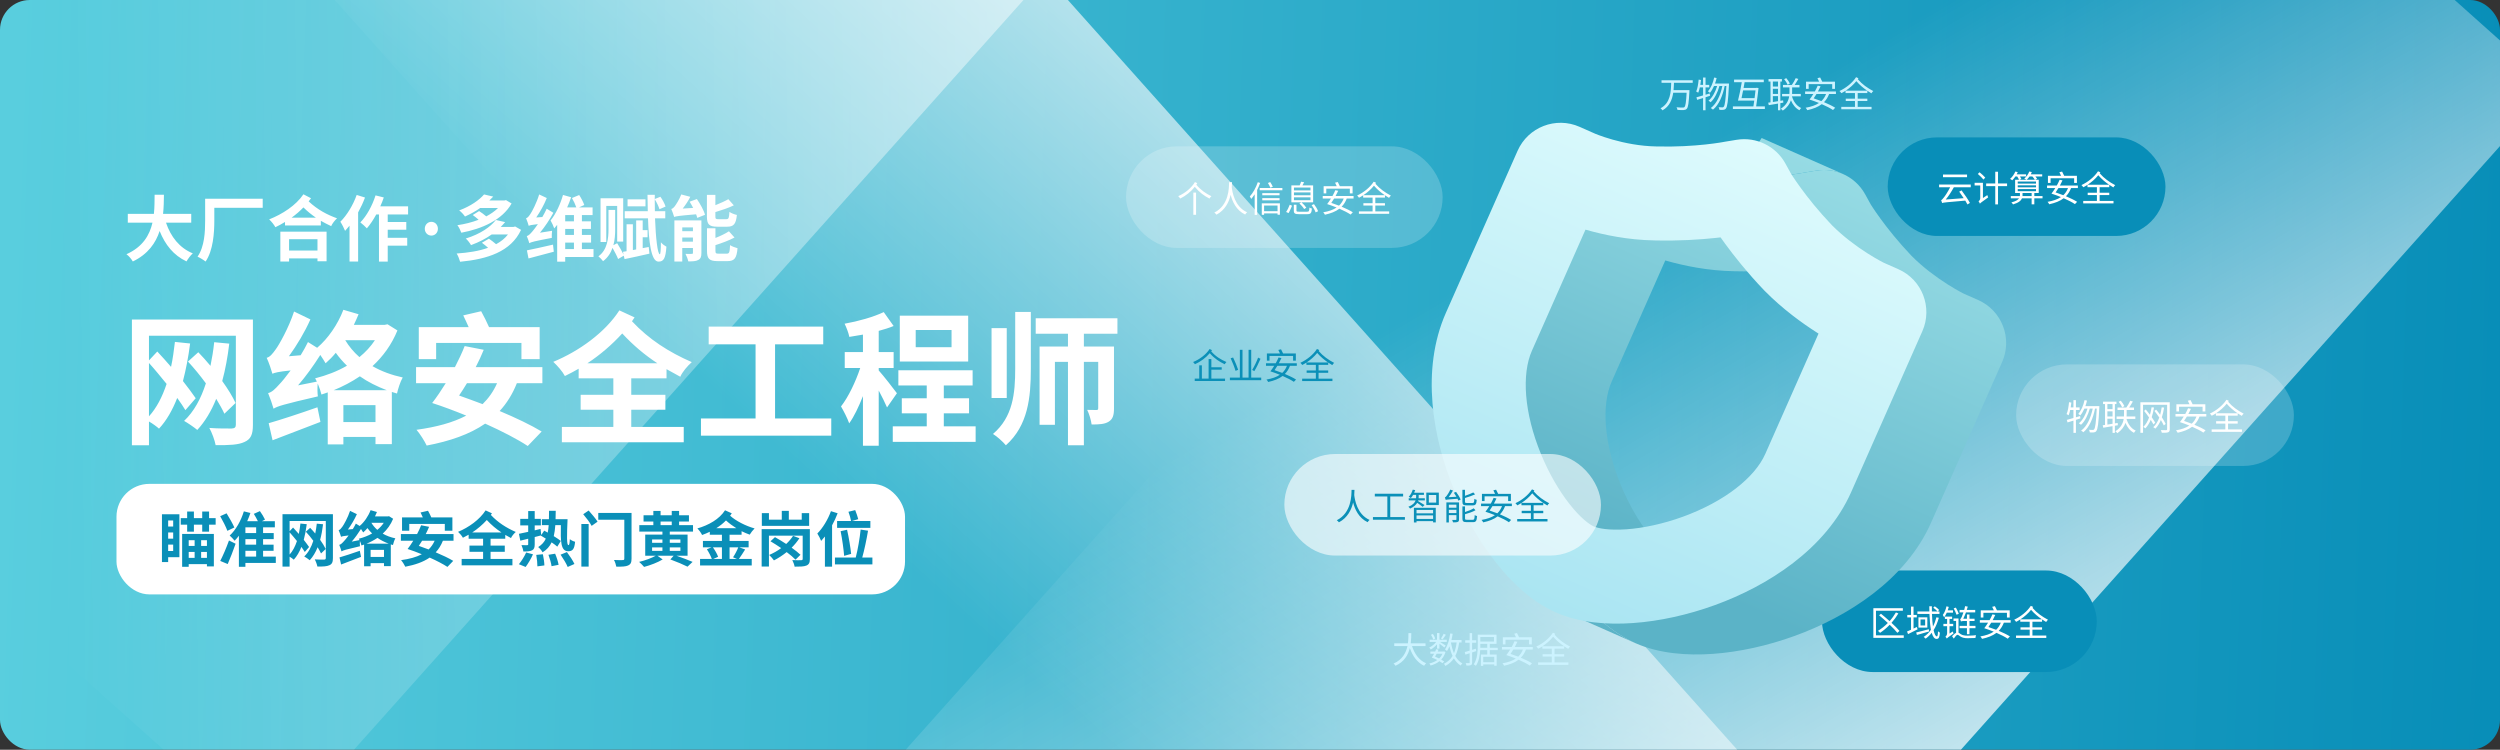
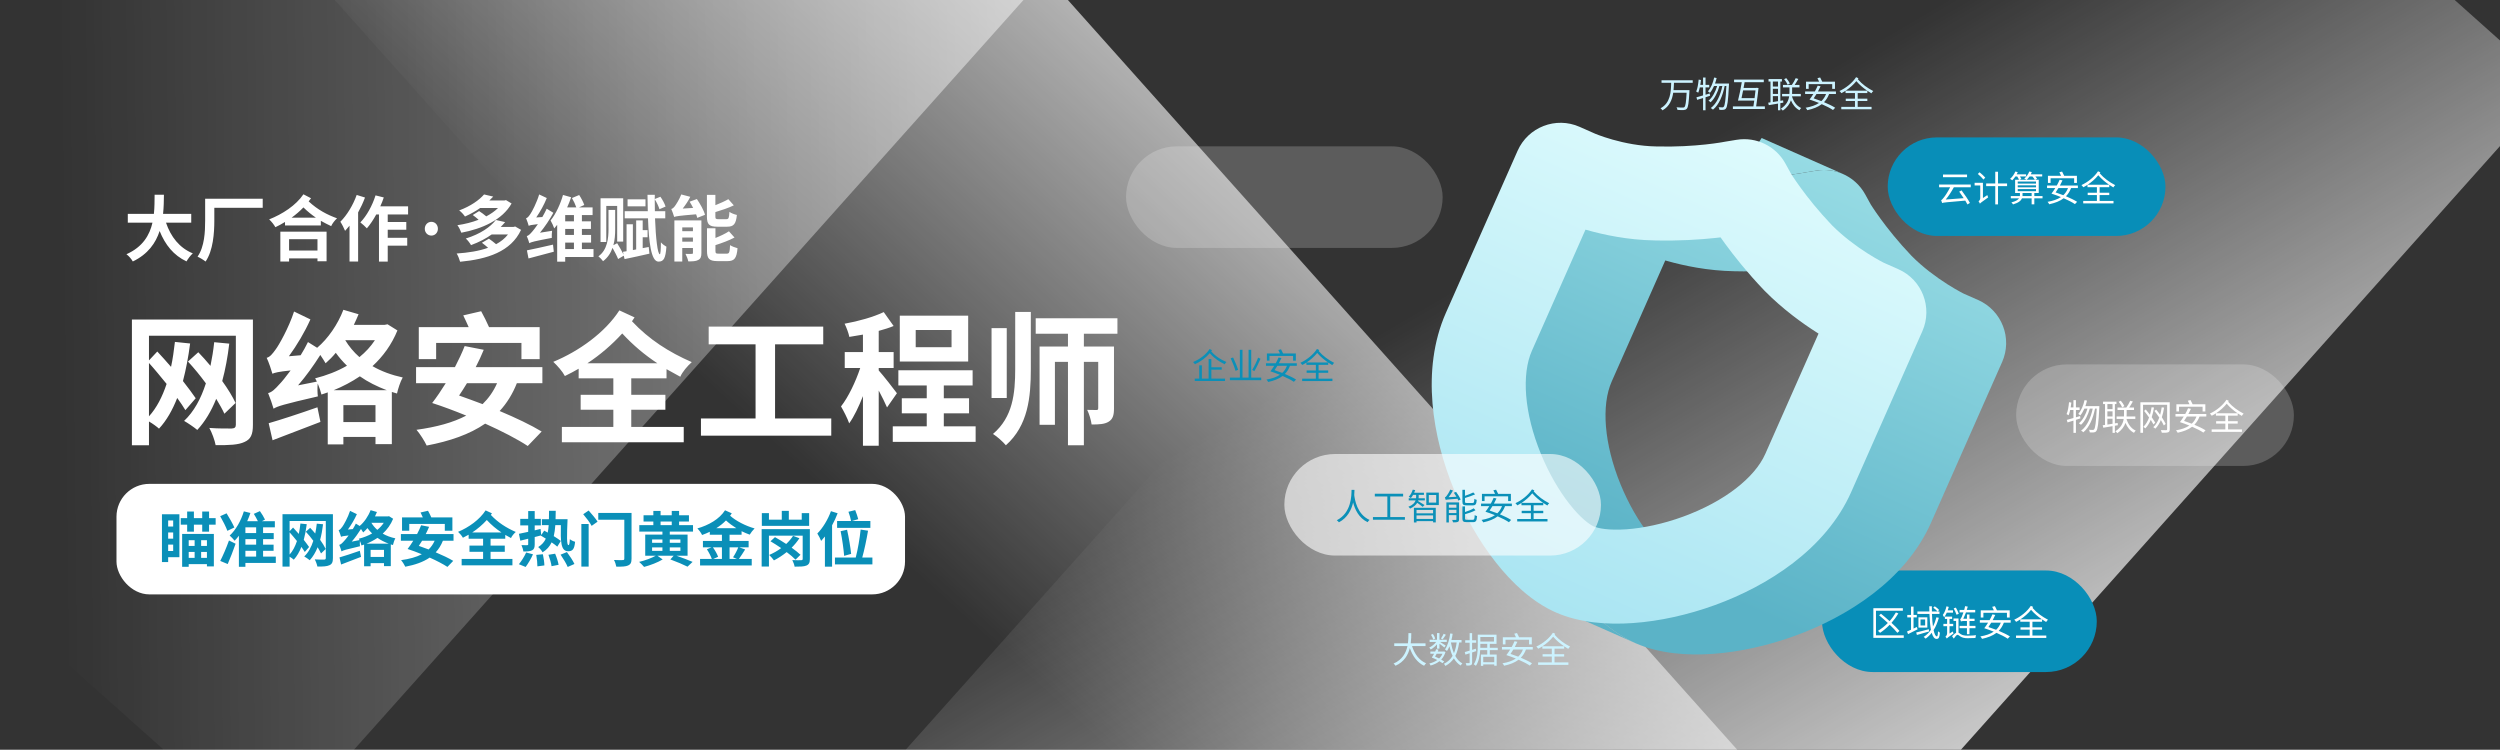
<svg xmlns="http://www.w3.org/2000/svg" width="837" height="251" viewBox="0 0 837 251" fill="none">
  <rect x="0" y="0" width="837" height="251" fill="#333333" stroke="none" />
  <g clip-path="url(#clip0_150_2691)">
-     <rect width="837" height="251" rx="10" fill="url(#paint0_linear_150_2691)" />
    <g style="mix-blend-mode:soft-light">
      <rect x="274.963" y="282.652" width="575.084" height="263.509" transform="rotate(-48.234 274.963 282.652)" fill="url(#paint1_linear_150_2691)" />
    </g>
    <g style="mix-blend-mode:soft-light">
      <rect x="-106.303" y="107.134" width="459.106" height="263.509" transform="rotate(-48.234 -106.303 107.134)" fill="url(#paint2_linear_150_2691)" fill-opacity="0.5" />
    </g>
    <g style="mix-blend-mode:soft-light">
      <rect width="548.026" height="183.101" transform="matrix(-0.666 -0.746 -0.746 0.666 588.932 259.2)" fill="url(#paint3_linear_150_2691)" />
    </g>
    <rect x="610" y="191" width="92" height="34" rx="17" fill="#088EB8" />
    <path d="M628.076 212.712V204.468H637.076V203.616H627.2V213.564H637.376V212.712H628.076ZM635.948 211.236C635.312 210.468 634.34 209.508 633.272 208.524C634.136 207.552 634.916 206.496 635.576 205.38L634.748 205.044C634.172 206.052 633.452 207.048 632.636 207.948C631.676 207.084 630.656 206.208 629.744 205.476L629.12 206.004C630.056 206.772 631.076 207.672 632.048 208.572C631.04 209.604 629.9 210.516 628.736 211.212C628.952 211.356 629.288 211.704 629.444 211.872C630.56 211.152 631.664 210.216 632.672 209.172C633.716 210.156 634.64 211.128 635.24 211.872L635.948 211.236ZM641.768 209.904C641.396 210.084 641.012 210.276 640.652 210.444V206.712H641.744V205.872H640.652V203.1H639.812V205.872H638.552V206.712H639.812V210.84C639.308 211.068 638.852 211.272 638.468 211.428L638.816 212.304C639.74 211.848 640.916 211.26 642.008 210.696L641.768 209.904ZM645.764 210.66C644.216 211.068 642.62 211.512 641.54 211.752L641.78 212.592C642.92 212.268 644.42 211.836 645.848 211.416L645.764 210.66ZM644.54 209.412H642.992V207.396H644.54V209.412ZM642.296 206.676V210.132H645.272V206.676H642.296ZM648.308 206.676C648.02 207.804 647.648 208.824 647.156 209.76C646.988 208.584 646.868 207.144 646.82 205.548H649.34V204.72H648.704L649.232 204.228C648.932 203.856 648.296 203.34 647.768 202.992L647.252 203.436C647.768 203.82 648.38 204.36 648.68 204.72H646.796C646.784 204.156 646.784 203.568 646.784 202.968H645.92C645.92 203.556 645.932 204.144 645.956 204.72H641.948V205.548H645.98C646.052 207.576 646.208 209.412 646.484 210.852C645.824 211.8 645.02 212.616 644.048 213.228C644.24 213.372 644.576 213.66 644.708 213.816C645.464 213.276 646.148 212.628 646.736 211.86C647.108 213.144 647.624 213.912 648.356 213.912C649.112 213.912 649.352 213.408 649.484 211.812C649.292 211.716 649.028 211.548 648.848 211.344C648.8 212.592 648.692 213.06 648.464 213.06C648.02 213.06 647.66 212.28 647.372 210.972C648.116 209.784 648.692 208.404 649.124 206.832L648.308 206.676ZM658.532 212.328H659.384V210.324H661.388V209.532H659.384V207.912H661.088V207.156H659.384V205.728H658.532V207.156H657.296C657.608 206.532 657.92 205.8 658.208 205.02H661.304V204.216H658.472C658.592 203.844 658.712 203.472 658.808 203.1L657.92 202.932C657.836 203.352 657.74 203.796 657.62 204.216H656.06V205.02H657.356C657.128 205.716 656.9 206.28 656.804 206.496C656.6 206.916 656.432 207.228 656.252 207.276C656.36 207.504 656.48 207.9 656.528 208.08C656.636 207.984 656.984 207.912 657.44 207.912H658.532V209.532H656.06V210.324H658.532V212.328ZM655.808 205.512C655.616 204.948 655.208 204.084 654.824 203.424L654.092 203.688C654.464 204.336 654.86 205.236 655.04 205.812L655.808 205.512ZM653.864 205.116V204.336H652.1C652.244 203.964 652.352 203.568 652.448 203.196L651.68 202.992C651.44 204.084 651.008 205.164 650.444 205.884C650.588 206.064 650.828 206.484 650.9 206.664C651.224 206.232 651.536 205.704 651.788 205.116H653.864ZM652.7 212.124V209.652H653.936V208.872H652.7V207.216H653.576V206.448H651.152V207.216H651.896V208.872H650.648V209.652H651.896V212.028C651.896 212.604 651.536 213 651.32 213.168C651.464 213.3 651.692 213.6 651.788 213.78C651.956 213.564 652.244 213.336 654.044 212.088C653.96 211.932 653.84 211.62 653.78 211.416L652.7 212.124ZM655.712 207.072H654.032V207.888H654.896V211.872C654.476 212.076 654.008 212.496 653.552 213L654.128 213.804C654.572 213.156 655.052 212.532 655.376 212.532C655.616 212.532 655.952 212.82 656.36 213.108C656.996 213.504 657.728 213.672 658.736 213.672C659.48 213.672 660.74 213.636 661.376 213.6C661.388 213.348 661.496 212.916 661.58 212.664C660.788 212.772 659.54 212.82 658.76 212.82C657.824 212.82 657.104 212.712 656.504 212.34C656.168 212.124 655.94 211.92 655.712 211.824V207.072ZM664.04 205.176H671.924V206.748H672.848V204.348H668.588C668.408 203.94 668.132 203.388 667.892 202.944L666.98 203.16C667.16 203.52 667.376 203.976 667.544 204.348H663.152V206.748H664.04V205.176ZM669.872 208.464C669.512 209.424 668.972 210.216 668.3 210.852C667.436 210.516 666.548 210.192 665.72 209.928C666.02 209.496 666.344 208.992 666.668 208.464H669.872ZM673.172 208.464V207.612H667.16C667.484 207.024 667.784 206.424 668.024 205.884L667.064 205.68C666.824 206.28 666.476 206.952 666.116 207.612H662.852V208.464H665.612C665.18 209.16 664.736 209.808 664.34 210.312L664.328 210.324C665.324 210.636 666.416 211.044 667.496 211.476C666.332 212.268 664.832 212.76 663.02 213.072C663.212 213.276 663.488 213.66 663.584 213.888C665.54 213.456 667.148 212.856 668.42 211.872C669.932 212.532 671.312 213.24 672.188 213.84L672.92 213.072C672.008 212.484 670.652 211.824 669.176 211.2C669.896 210.48 670.472 209.58 670.892 208.464H673.172ZM676.424 207.36C677.768 206.484 679.028 205.38 680 204.168C681.128 205.464 682.328 206.472 683.648 207.36H676.424ZM683.684 208.164V207.384C684.128 207.684 684.584 207.96 685.052 208.248C685.184 207.984 685.448 207.684 685.676 207.492C683.732 206.472 681.968 205.236 680.492 203.52C680.564 203.412 680.636 203.304 680.708 203.196L679.916 202.836C678.716 204.72 676.532 206.472 674.36 207.468C674.588 207.672 674.852 207.96 674.984 208.2C675.452 207.96 675.932 207.696 676.388 207.384V208.164H679.544V210.024H676.46V210.816H679.544V212.772H674.96V213.588H685.1V212.772H680.456V210.816H683.684V210.024H680.456V208.164H683.684Z" fill="white" />
    <path fill-rule="evenodd" clip-rule="evenodd" d="M608.125 57.123C611.111 56.632 614.091 57.02 616.756 58.136C619.957 59.477 622.703 61.871 624.457 65.055L626.346 68.483C626.468 68.677 626.673 68.999 626.959 69.433C627.532 70.305 628.427 71.623 629.62 73.26C632.004 76.528 635.521 80.985 640.003 85.679C643.893 89.601 648.32 92.826 651.922 95.12C653.702 96.254 655.201 97.109 656.215 97.662C656.721 97.938 657.1 98.135 657.328 98.251C657.352 98.264 657.375 98.275 657.395 98.286L662.29 100.451C670.237 103.967 673.829 113.259 670.313 121.206L646.498 175.036C637.982 194.283 618.375 206.528 600.93 212.878C591.84 216.187 582.343 218.282 573.479 218.913C564.917 219.523 555.533 218.866 547.55 215.334C539.574 211.805 532.781 205.301 527.478 198.561C521.986 191.579 517.149 183.143 513.481 174.191C506.443 157.015 502.299 134.262 510.817 115.009L534.799 60.801C538.315 52.855 547.607 49.263 555.554 52.779L560.712 55.061C560.741 55.073 560.806 55.1 560.905 55.141C561.12 55.229 561.494 55.378 562.008 55.569C563.04 55.953 564.609 56.496 566.571 57.052C570.574 58.187 575.807 59.261 581.237 59.347C581.288 59.348 581.34 59.349 581.391 59.35C587.94 59.519 593.642 59.126 597.675 58.694C599.683 58.479 601.252 58.257 602.278 58.097C602.79 58.017 603.165 57.952 603.388 57.913C603.5 57.893 603.574 57.879 603.608 57.873C603.616 57.871 603.622 57.87 603.625 57.87C603.777 57.84 603.93 57.812 604.083 57.787L608.125 57.123ZM602.753 89.787C602.205 89.853 601.629 89.918 601.026 89.983C595.944 90.527 588.849 91.016 580.658 90.81C571.686 90.658 563.654 88.934 557.988 87.327C557.834 87.283 557.682 87.24 557.532 87.196L539.594 127.74C536.112 135.612 536.963 148.503 542.6 162.26C545.269 168.775 548.69 174.629 552.211 179.105C555.922 183.822 558.898 185.945 560.282 186.557C561.68 187.176 565.261 187.951 571.245 187.525C576.925 187.121 583.554 185.715 590.167 183.308C604.128 178.226 614.235 170.182 617.72 162.305L635.552 122C635.376 121.889 635.198 121.777 635.018 121.663C630.15 118.562 623.62 113.875 617.527 107.703C617.47 107.645 617.412 107.587 617.356 107.527C611.663 101.579 607.227 95.959 604.196 91.803C603.675 91.088 603.194 90.415 602.753 89.787ZM657.551 98.364C657.565 98.37 657.571 98.374 657.571 98.374L657.57 98.373L657.555 98.366L657.551 98.364Z" fill="url(#paint4_linear_150_2691)" />
    <path d="M581.237 59.347C581.288 59.348 581.34 59.349 581.391 59.35C587.94 59.519 593.642 59.126 597.675 58.694C599.683 58.479 601.252 58.257 602.278 58.097C602.79 58.017 603.165 57.952 603.388 57.913C603.5 57.893 603.574 57.879 603.608 57.873L603.625 57.87C603.777 57.84 603.93 57.812 604.083 57.787L608.125 57.123C611.111 56.632 614.091 57.02 616.756 58.136L589.797 46.209L581.237 59.347Z" fill="url(#paint5_linear_150_2691)" />
    <path d="M547.55 215.334C539.574 211.805 532.781 205.301 527.478 198.561L520.306 203.281L547.55 215.334Z" fill="url(#paint6_linear_150_2691)" />
    <path fill-rule="evenodd" clip-rule="evenodd" d="M581.415 46.806C587.989 45.725 594.532 48.903 597.748 54.739L599.636 58.166C599.758 58.36 599.963 58.682 600.249 59.116C600.822 59.989 601.717 61.306 602.911 62.943C605.294 66.211 608.811 70.668 613.294 75.362C617.183 79.284 621.611 82.51 625.212 84.803C626.992 85.937 628.491 86.793 629.505 87.346C630.011 87.621 630.39 87.818 630.618 87.934C630.642 87.947 630.665 87.958 630.686 87.969L635.581 90.134C643.527 93.65 647.119 102.942 643.603 110.889L619.788 164.719C611.272 183.967 591.665 196.211 574.22 202.561C565.13 205.87 555.634 207.966 546.769 208.596C538.207 209.206 528.823 208.549 520.84 205.017C512.864 201.489 506.071 194.984 500.768 188.244C495.276 181.262 490.439 172.827 486.771 163.874C479.733 146.698 475.589 123.945 484.107 104.692L508.089 50.484C511.605 42.538 520.897 38.946 528.844 42.462L534.002 44.744C534.031 44.756 534.096 44.783 534.195 44.824C534.41 44.912 534.784 45.061 535.298 45.252C536.33 45.636 537.899 46.179 539.862 46.736C543.865 47.87 549.097 48.944 554.527 49.03C554.578 49.031 554.63 49.032 554.681 49.034C561.23 49.202 566.932 48.809 570.965 48.377C572.973 48.162 574.542 47.94 575.568 47.78C576.08 47.7 576.455 47.636 576.678 47.596C576.79 47.576 576.864 47.562 576.898 47.556C576.906 47.554 576.912 47.553 576.915 47.553C577.068 47.523 577.22 47.496 577.373 47.47L581.415 46.806ZM576.043 79.47C575.495 79.536 574.919 79.601 574.317 79.666C569.234 80.21 562.14 80.699 553.948 80.493C544.977 80.341 536.945 78.617 531.278 77.01C531.124 76.966 530.972 76.923 530.822 76.879L512.884 117.423C509.402 125.295 510.253 138.186 515.89 151.943C518.559 158.458 521.98 164.312 525.501 168.788C529.212 173.506 532.188 175.628 533.572 176.24C534.97 176.859 538.551 177.634 544.535 177.208C550.215 176.804 556.844 175.398 563.457 172.991C577.418 167.909 587.525 159.865 591.01 151.988L608.842 111.683C608.666 111.573 608.488 111.46 608.308 111.346C603.441 108.246 596.91 103.558 590.817 97.386C590.76 97.328 590.703 97.27 590.646 97.21C584.953 91.262 580.517 85.642 577.486 81.486C576.965 80.771 576.484 80.098 576.043 79.47ZM630.841 88.047C630.855 88.053 630.861 88.057 630.861 88.057L630.86 88.056L630.845 88.049L630.841 88.047Z" fill="url(#paint7_linear_150_2691)" />
    <path d="M64.027 74.556V71.604H54.595C54.835 69.372 54.859 67.164 54.883 65.196H51.763C51.739 67.164 51.763 69.348 51.523 71.604H42.787V74.556H51.043C50.107 78.684 47.827 82.668 42.331 85.116C43.171 85.716 44.011 86.748 44.467 87.54C49.555 85.092 52.147 81.348 53.443 77.34C55.315 81.972 58.099 85.476 62.443 87.516C62.899 86.7 63.835 85.428 64.555 84.828C60.067 83.004 57.163 79.236 55.579 74.556H64.027ZM87.955 66.54H68.683V73.884C68.683 77.532 68.491 82.572 66.139 85.932C66.907 86.268 68.251 87.084 68.827 87.564C71.371 83.892 71.755 77.94 71.755 73.884V69.564H87.955V66.54ZM106.291 80.076V83.868H96.787V80.076H106.291ZM93.859 87.564H96.787V86.508H106.291V87.468H109.339V77.556H93.859V87.564ZM97.627 72.876C99.043 71.844 100.363 70.716 101.587 69.444C103.003 70.836 104.395 71.94 105.763 72.876H97.627ZM101.587 65.052C99.067 68.796 94.531 71.7 90.115 73.452C90.907 74.172 91.747 75.252 92.203 76.068C93.283 75.564 94.363 74.964 95.419 74.316V75.492H107.419V73.932C108.547 74.58 109.723 75.156 110.875 75.708C111.259 74.82 112.099 73.764 112.843 73.092C109.603 71.916 106.411 70.284 103.339 67.428C103.603 67.092 103.867 66.732 104.131 66.372L101.587 65.052ZM119.419 65.268C118.219 68.676 116.131 72.084 113.947 74.244C114.451 74.964 115.267 76.596 115.531 77.292C116.011 76.764 116.515 76.164 117.019 75.564V87.564H119.899V71.124C120.787 69.516 121.579 67.812 122.203 66.132L119.419 65.268ZM136.627 71.796V69.084H127.315C127.771 68.1 128.155 67.116 128.491 66.108L125.731 65.412C124.651 68.844 122.755 72.3 120.643 74.46C121.243 74.916 122.371 75.924 122.827 76.452C123.907 75.204 125.011 73.572 125.971 71.796H126.883V87.588H129.811V82.26H136.339V79.62H129.811V76.908H136.027V74.316H129.811V71.796H136.627ZM144.427 78.876C145.675 78.876 146.611 77.868 146.611 76.596C146.611 75.276 145.675 74.268 144.427 74.268C143.179 74.268 142.219 75.276 142.219 76.596C142.219 77.868 143.179 78.876 144.427 78.876ZM169.406 66.996L168.902 67.116H163.838C164.294 66.684 164.726 66.252 165.134 65.82L162.062 65.1C160.454 66.972 157.598 69.012 153.734 70.452C154.358 70.86 155.246 71.844 155.678 72.492C157.598 71.628 159.278 70.692 160.766 69.636H166.742C165.686 70.692 164.318 71.628 162.806 72.444C162.038 71.796 161.174 71.148 160.406 70.668L158.27 71.988C158.894 72.444 159.614 72.996 160.238 73.572C158.03 74.436 155.582 75.036 153.134 75.396C153.638 76.02 154.19 77.196 154.454 77.916C161.366 76.62 168.182 73.644 171.278 68.124L169.406 66.996ZM172.478 75.828L171.95 75.972H167.654C168.182 75.444 168.638 74.916 169.118 74.364L166.022 73.644C164.198 75.972 160.886 78.324 155.942 79.86C156.542 80.364 157.358 81.42 157.694 82.068C160.43 81.06 162.71 79.86 164.63 78.492H170.078C169.046 79.812 167.702 80.892 166.094 81.756C165.35 81.108 164.438 80.436 163.694 79.908L161.342 81.276C161.99 81.756 162.758 82.356 163.406 82.956C160.358 84.06 156.734 84.612 152.894 84.876C153.35 85.596 153.83 86.844 154.046 87.636C163.19 86.772 171.062 84.252 174.446 76.956L172.478 75.828ZM180.782 77.916C182.438 75.9 183.998 73.572 185.27 71.244L183.038 69.876C182.606 70.812 182.102 71.748 181.574 72.66L179.534 72.804C180.854 70.884 182.174 68.532 183.062 66.3L180.518 65.1C179.678 67.908 178.094 70.908 177.566 71.652C177.038 72.444 176.63 72.948 176.126 73.068C176.438 73.788 176.87 75.06 177.014 75.612C177.374 75.42 177.974 75.276 180.086 75.036C179.294 76.164 178.622 77.076 178.262 77.46C177.518 78.324 176.966 78.9 176.366 79.044C176.654 79.692 177.086 80.892 177.206 81.42C177.83 81.036 178.814 80.772 184.742 79.644C184.718 79.068 184.718 77.988 184.838 77.268L180.782 77.916ZM176.942 86.532C179.342 85.884 182.486 85.068 185.414 84.276L185.15 81.9C181.934 82.62 178.598 83.412 176.414 83.82L176.942 86.532ZM189.23 81.228H192.158V83.388H189.23V81.228ZM192.158 74.1H189.23V72.012H192.158V74.1ZM192.158 78.66H189.23V76.644H192.158V78.66ZM198.71 83.388H194.822V81.228H197.894V78.66H194.822V76.644H197.846V74.1H194.822V72.012H198.398V69.444H193.838L195.614 68.628C195.302 67.716 194.606 66.324 193.91 65.292L191.486 66.3C192.062 67.26 192.638 68.508 192.95 69.444H189.878C190.406 68.292 190.838 67.164 191.222 66.036L188.486 65.268C187.742 68.028 186.134 71.628 184.334 73.812C184.742 74.484 185.318 75.756 185.558 76.476C185.894 76.092 186.23 75.684 186.542 75.276V87.612H189.23V86.052H198.71V83.388ZM216.11 66.732H210.11V69.084H216.11V66.732ZM202.982 68.94H206.63V80.892H208.646V66.372H201.062V81.012H202.982V68.94ZM215.174 83.076V79.428H216.806V77.052H215.174V73.788H212.99V83.508L211.886 83.724V75.084H209.774V84.108L208.574 84.3L208.766 85.236C208.262 84.18 207.374 82.596 206.63 81.42L205.358 82.092C205.862 80.316 205.958 78.444 205.958 76.812V70.284H203.726V76.788C203.726 79.524 203.414 83.676 200.342 85.812C200.87 86.22 201.566 86.964 201.902 87.444C203.51 86.244 204.494 84.66 205.07 82.98C205.79 84.252 206.582 85.764 206.942 86.724L208.838 85.596L209.102 86.748C211.454 86.268 214.502 85.596 217.43 84.924L217.19 82.692L215.174 83.076ZM222.734 73.092V70.716H219.254C219.23 69.396 219.206 68.052 219.206 66.708C219.878 67.74 220.526 69.156 220.79 70.044L222.83 69.156C222.542 68.22 221.822 66.852 221.102 65.868L219.206 66.636L219.23 65.22H216.782C216.806 66.996 216.83 68.868 216.878 70.716H209.15V73.092H216.95C217.214 80.748 217.934 87.588 220.454 87.588C222.206 87.588 222.83 86.532 223.118 82.596C222.494 82.26 221.774 81.732 221.27 81.132C221.27 83.724 221.126 85.116 220.91 85.116C220.166 85.116 219.542 79.692 219.302 73.092H222.734ZM228.422 80.916V79.524H231.998V80.916H228.422ZM231.998 76.14V77.412H228.422V76.14H231.998ZM234.83 73.788H225.782V87.564H228.422V83.028H231.998V84.636C231.998 84.924 231.902 84.996 231.614 84.996C231.302 85.02 230.366 85.044 229.502 84.996C229.862 85.668 230.294 86.772 230.438 87.516C231.854 87.516 232.982 87.492 233.774 87.036C234.59 86.628 234.83 85.932 234.83 84.684V73.788ZM230.894 67.524C231.278 68.172 231.71 68.892 232.07 69.612L228.566 69.828C229.478 68.676 230.438 67.26 231.11 65.892L228.086 65.1C227.414 66.876 226.286 68.556 225.926 69.036C225.518 69.564 225.134 69.876 224.75 69.972C225.086 70.74 225.566 72.084 225.71 72.636C226.334 72.396 227.27 72.228 233.054 71.748C233.222 72.18 233.366 72.588 233.438 72.948L236.03 71.916C235.646 70.404 234.422 68.268 233.318 66.636L230.894 67.524ZM243.446 75.9C245.63 75.9 246.398 75.036 246.71 71.964C245.918 71.796 244.79 71.364 244.214 70.932C244.094 73.02 243.95 73.38 243.158 73.38H240.566C239.654 73.38 239.51 73.284 239.51 72.42V71.004C241.598 70.38 243.854 69.636 245.678 68.748L243.854 66.684C242.75 67.332 241.142 68.052 239.51 68.7V65.244H236.678V72.468C236.678 75.084 237.374 75.9 240.158 75.9H243.446ZM240.638 84.924C239.702 84.924 239.534 84.804 239.534 83.964V82.068C241.718 81.372 244.07 80.508 245.918 79.524L244.046 77.436C242.894 78.204 241.238 78.996 239.534 79.668V76.428H236.702V83.964C236.702 86.58 237.422 87.42 240.23 87.42H243.59C245.87 87.42 246.638 86.46 246.926 83.1C246.158 82.908 245.03 82.476 244.43 82.068C244.31 84.468 244.166 84.924 243.326 84.924H240.638Z" fill="white" />
    <path d="M78.867 134.92C77.859 132.76 76.275 130.168 74.403 127.576C75.459 123.688 76.227 119.512 76.755 115.048L71.715 114.568C71.427 117.304 70.995 119.944 70.467 122.488C69.123 120.856 67.731 119.32 66.387 117.928L62.931 121.048C64.995 123.256 67.059 125.8 68.931 128.344C67.251 133.528 64.947 137.8 61.635 140.92C62.787 141.544 65.091 143.128 66.051 143.944C68.643 141.16 70.755 137.608 72.387 133.528C73.491 135.352 74.451 137.032 75.123 138.52L78.867 134.92ZM49.875 121.528C51.795 123.64 53.811 126.136 55.779 128.536C54.339 132.856 52.419 136.6 49.875 139.384V121.528ZM84.675 106.984H44.163V149.08H49.875V141.112C51.123 141.832 52.563 142.888 53.235 143.512C55.779 140.776 57.747 137.272 59.331 133.24C60.435 134.776 61.395 136.168 62.067 137.32L65.523 133.336C64.419 131.752 62.931 129.688 61.251 127.576C62.259 123.736 63.075 119.512 63.651 115L58.563 114.472C58.227 117.352 57.843 120.184 57.267 122.824C55.731 121.048 54.147 119.272 52.659 117.688L49.875 120.664V112.408H78.963V142.168C78.963 143.08 78.579 143.416 77.571 143.464C76.611 143.464 73.107 143.512 70.083 143.272C70.947 144.808 71.907 147.448 72.195 149.032C76.755 149.08 79.827 148.936 81.843 147.976C83.955 147.064 84.675 145.48 84.675 142.264V106.984ZM91.251 147.4C95.907 145.576 101.763 143.416 107.283 141.256L106.275 136.36C100.275 138.472 93.987 140.536 89.955 141.688L91.251 147.4ZM111.699 130.648C114.771 129.4 117.699 127.864 120.483 125.992C123.123 127.864 126.243 129.4 129.507 130.648H111.699ZM114.963 141.304V135.64H125.715V141.304H114.963ZM99.795 129.016C102.483 125.896 105.027 122.344 107.235 118.84C107.955 119.896 108.627 120.952 109.011 121.624C110.211 120.568 111.363 119.416 112.419 118.12C113.523 119.656 114.771 121.096 116.163 122.44C112.947 124.312 109.299 125.704 105.507 126.664C105.699 126.952 105.891 127.336 106.083 127.768L99.795 129.016ZM125.523 113.896C124.131 116.008 122.403 117.88 120.339 119.56C118.419 117.88 116.835 115.96 115.587 113.896H125.523ZM129.747 108.568L128.787 108.76H118.467C119.043 107.56 119.571 106.36 120.051 105.208L114.963 103.72C113.091 108.616 109.827 113.368 106.179 116.44L103.107 114.52C102.387 115.96 101.571 117.496 100.659 118.936L96.723 119.272C99.411 115.576 102.051 111.16 103.923 106.936L98.451 104.296C96.675 109.768 93.363 115.576 92.307 116.968C91.203 118.504 90.387 119.512 89.283 119.8C90.003 121.288 90.915 124.072 91.203 125.128V125.176V125.128C91.971 124.792 93.123 124.456 97.299 124.024C95.715 126.184 94.275 127.912 93.603 128.584C92.067 130.312 91.011 131.32 89.763 131.608C90.387 133.096 91.299 135.736 91.587 136.84C92.835 136.024 94.803 135.4 106.419 132.712C106.275 131.656 106.227 129.832 106.371 128.392C106.899 129.592 107.379 131.08 107.619 132.088C108.291 131.848 109.011 131.656 109.731 131.368V148.792H114.963V146.296H125.715V148.696H131.187V131.224C131.763 131.416 132.339 131.608 132.915 131.752C133.251 130.216 134.019 127.768 134.835 126.376C131.091 125.56 127.683 124.312 124.707 122.584C128.259 119.32 131.139 115.336 133.059 110.632L129.747 108.568ZM146.019 114.808H174.579V120.232H180.675V109.528H163.731C163.011 107.896 162.003 105.832 161.091 104.2L155.091 105.592C155.667 106.792 156.339 108.184 156.915 109.528H140.211V120.232H146.019V114.808ZM166.419 128.296C165.219 131.032 163.587 133.336 161.571 135.304C158.883 134.296 156.291 133.336 153.699 132.424C154.563 131.176 155.427 129.784 156.339 128.296H166.419ZM181.587 128.296V122.92H159.267C160.275 120.952 161.187 119.032 161.955 117.112L155.571 115.864C154.707 118.072 153.555 120.52 152.307 122.92H139.299V128.296H149.235C147.747 130.696 146.211 132.952 144.771 134.824L144.675 134.92C148.275 136.072 152.211 137.56 156.099 139.144C151.635 141.496 146.067 142.984 139.443 143.896C140.547 145.144 142.227 147.784 142.851 149.176C150.627 147.688 157.203 145.432 162.435 141.832C168.099 144.376 173.283 147.064 176.691 149.32L181.347 144.472C177.795 142.312 172.755 139.912 167.283 137.608C169.635 135.064 171.603 131.944 173.043 128.296H181.587ZM196.659 121.624C200.883 118.84 204.867 115.432 208.323 111.64C212.019 115.624 215.859 118.84 220.083 121.624H196.659ZM223.155 126.664V123.592C224.595 124.408 226.179 125.272 227.763 126.136C228.483 124.456 230.163 122.536 231.603 121.24C223.923 117.88 217.299 113.656 211.587 107.56C211.875 107.128 212.163 106.696 212.451 106.264L207.363 103.912C202.563 111.352 193.827 117.592 185.235 121.144C186.675 122.488 188.355 124.408 189.123 125.896C190.707 125.128 192.243 124.312 193.731 123.448V126.664H205.347V132.184H194.403V137.176H205.347V142.936H188.115V148.072H228.915V142.936H211.347V137.176H222.771V132.184H211.347V126.664H223.155ZM259.491 140.104V115.288H275.619V109.336H237.267V115.288H252.963V140.104H234.675V145.864H278.307V140.104H259.491ZM318.579 116.248H306.579V110.488H318.579V116.248ZM324.147 105.688H301.251V121.048H324.147V105.688ZM300.291 131.656C299.427 130.456 295.683 125.656 294.195 124.024V123.208H299.187V117.88H294.195V110.776C295.971 110.296 297.699 109.768 299.187 109.144L295.875 104.488C292.467 106.12 287.379 107.56 282.771 108.376C283.395 109.624 284.115 111.544 284.355 112.792C285.843 112.552 287.331 112.312 288.915 112.024V117.88H282.819V123.208H288.003C286.467 127.816 284.019 132.952 281.571 136.072C282.435 137.56 283.731 140.056 284.307 141.736C285.987 139.432 287.523 136.12 288.915 132.616V149.224H294.195V130.744C295.299 132.808 296.355 134.968 296.979 136.408L300.291 131.656ZM315.987 142.744V138.376H324.435V133.336H315.987V129.064H325.635V123.976H300.771V129.064H310.275V133.336H301.923V138.376H310.275V142.744H298.899V147.928H326.643V142.744H315.987ZM337.059 109.864H331.971V133.24H337.059V109.864ZM339.891 123.448C339.891 131.704 339.123 139.624 332.451 145.288C333.795 146.104 335.811 147.928 336.771 149.08C344.211 142.456 345.123 133.048 345.123 123.496V104.44H339.891V123.448ZM374.115 111.736V106.552H346.755V111.736H357.555V116.008H348.051V142.216H353.187V121.144H357.555V149.08H362.883V121.144H367.683V136.6C367.683 137.128 367.539 137.272 367.059 137.272C366.627 137.272 365.283 137.272 363.987 137.224C364.659 138.568 365.283 140.632 365.475 142.12C367.971 142.12 369.795 142.024 371.139 141.208C372.579 140.344 372.963 139 372.963 136.744V116.008H362.883V111.736H374.115Z" fill="white" />
    <rect x="39" y="162" width="264" height="37" rx="11" fill="white" />
    <path d="M57.98 174.26V176.28H56.3V174.26H57.98ZM56.3 184.48V182.34H57.98V184.48H56.3ZM56.3 178.28H57.98V180.34H56.3V178.28ZM60.06 172.18H54.22V188.18H56.3V186.56H60.06V172.18ZM65.16 180.86V182.78H63.18V180.86H65.16ZM69.28 182.78H67.34V180.86H69.28V182.78ZM67.34 186.78V184.78H69.28V186.78H67.34ZM63.18 186.78V184.78H65.16V186.78H63.18ZM60.98 189.76H63.18V188.88H69.28V189.64H71.6V178.76H60.98V189.76ZM70 173.48V171.26H67.7V173.48H64.92V171.26H62.66V173.48H60.52V175.66H62.66V178H64.92V175.66H67.7V178H70V175.66H72.2V173.48H70ZM78.46 176.6C77.92 175.34 76.78 173.34 75.86 171.86L73.72 172.82C74.6 174.36 75.68 176.44 76.12 177.72L78.46 176.6ZM76.24 188.84C77.1 186.84 78.06 184.4 78.88 182.04L76.66 180.96C75.76 183.48 74.6 186.14 73.74 187.8L76.24 188.84ZM82.16 184.4H85.76V186.34H82.16V184.4ZM85.76 178.46H82.16V176.56H85.76V178.46ZM85.76 182.36H82.16V180.5H85.76V182.36ZM92.34 186.34H88.08V184.4H91.6V182.36H88.08V180.5H91.64V178.46H88.08V176.56H92.02V174.5H87.68L88.72 173.96C88.36 173.18 87.66 172 87.02 171.12L84.98 172.04C85.44 172.78 85.98 173.72 86.34 174.5H82.76C83.16 173.6 83.52 172.68 83.84 171.74L81.64 171.2C80.68 174.36 78.96 177.42 76.9 179.3C77.36 179.7 78.2 180.58 78.56 181.04C79.04 180.54 79.52 179.96 79.98 179.36V189.76H82.16V188.46H92.34V186.34ZM109.04 183.8C108.62 182.9 107.96 181.82 107.18 180.74C107.62 179.12 107.94 177.38 108.16 175.52L106.06 175.32C105.94 176.46 105.76 177.56 105.54 178.62C104.98 177.94 104.4 177.3 103.84 176.72L102.4 178.02C103.26 178.94 104.12 180 104.9 181.06C104.2 183.22 103.24 185 101.86 186.3C102.34 186.56 103.3 187.22 103.7 187.56C104.78 186.4 105.66 184.92 106.34 183.22C106.8 183.98 107.2 184.68 107.48 185.3L109.04 183.8ZM96.96 178.22C97.76 179.1 98.6 180.14 99.42 181.14C98.82 182.94 98.02 184.5 96.96 185.66V178.22ZM111.46 172.16H94.58V189.7H96.96V186.38C97.48 186.68 98.08 187.12 98.36 187.38C99.42 186.24 100.24 184.78 100.9 183.1C101.36 183.74 101.76 184.32 102.04 184.8L103.48 183.14C103.02 182.48 102.4 181.62 101.7 180.74C102.12 179.14 102.46 177.38 102.7 175.5L100.58 175.28C100.44 176.48 100.28 177.66 100.04 178.76C99.4 178.02 98.74 177.28 98.12 176.62L96.96 177.86V174.42H109.08V186.82C109.08 187.2 108.92 187.34 108.5 187.36C108.1 187.36 106.64 187.38 105.38 187.28C105.74 187.92 106.14 189.02 106.26 189.68C108.16 189.7 109.44 189.64 110.28 189.24C111.16 188.86 111.46 188.2 111.46 186.86V172.16ZM114.2 189C116.14 188.24 118.58 187.34 120.88 186.44L120.46 184.4C117.96 185.28 115.34 186.14 113.66 186.62L114.2 189ZM122.72 182.02C124 181.5 125.22 180.86 126.38 180.08C127.48 180.86 128.78 181.5 130.14 182.02H122.72ZM124.08 186.46V184.1H128.56V186.46H124.08ZM117.76 181.34C118.88 180.04 119.94 178.56 120.86 177.1C121.16 177.54 121.44 177.98 121.6 178.26C122.1 177.82 122.58 177.34 123.02 176.8C123.48 177.44 124 178.04 124.58 178.6C123.24 179.38 121.72 179.96 120.14 180.36C120.22 180.48 120.3 180.64 120.38 180.82L117.76 181.34ZM128.48 175.04C127.9 175.92 127.18 176.7 126.32 177.4C125.52 176.7 124.86 175.9 124.34 175.04H128.48ZM130.24 172.82L129.84 172.9H125.54C125.78 172.4 126 171.9 126.2 171.42L124.08 170.8C123.3 172.84 121.94 174.82 120.42 176.1L119.14 175.3C118.84 175.9 118.5 176.54 118.12 177.14L116.48 177.28C117.6 175.74 118.7 173.9 119.48 172.14L117.2 171.04C116.46 173.32 115.08 175.74 114.64 176.32C114.18 176.96 113.84 177.38 113.38 177.5C113.68 178.12 114.06 179.28 114.18 179.72V179.74V179.72C114.5 179.58 114.98 179.44 116.72 179.26C116.06 180.16 115.46 180.88 115.18 181.16C114.54 181.88 114.1 182.3 113.58 182.42C113.84 183.04 114.22 184.14 114.34 184.6C114.86 184.26 115.68 184 120.52 182.88C120.46 182.44 120.44 181.68 120.5 181.08C120.72 181.58 120.92 182.2 121.02 182.62C121.3 182.52 121.6 182.44 121.9 182.32V189.58H124.08V188.54H128.56V189.54H130.84V182.26C131.08 182.34 131.32 182.42 131.56 182.48C131.7 181.84 132.02 180.82 132.36 180.24C130.8 179.9 129.38 179.38 128.14 178.66C129.62 177.3 130.82 175.64 131.62 173.68L130.24 172.82ZM137.02 175.42H148.92V177.68H151.46V173.22H144.4C144.1 172.54 143.68 171.68 143.3 171L140.8 171.58C141.04 172.08 141.32 172.66 141.56 173.22H134.6V177.68H137.02V175.42ZM145.52 181.04C145.02 182.18 144.34 183.14 143.5 183.96C142.38 183.54 141.3 183.14 140.22 182.76C140.58 182.24 140.94 181.66 141.32 181.04H145.52ZM151.84 181.04V178.8H142.54C142.96 177.98 143.34 177.18 143.66 176.38L141 175.86C140.64 176.78 140.16 177.8 139.64 178.8H134.22V181.04H138.36C137.74 182.04 137.1 182.98 136.5 183.76L136.46 183.8C137.96 184.28 139.6 184.9 141.22 185.56C139.36 186.54 137.04 187.16 134.28 187.54C134.74 188.06 135.44 189.16 135.7 189.74C138.94 189.12 141.68 188.18 143.86 186.68C146.22 187.74 148.38 188.86 149.8 189.8L151.74 187.78C150.26 186.88 148.16 185.88 145.88 184.92C146.86 183.86 147.68 182.56 148.28 181.04H151.84ZM158.12 178.26C159.88 177.1 161.54 175.68 162.98 174.1C164.52 175.76 166.12 177.1 167.88 178.26H158.12ZM169.16 180.36V179.08C169.76 179.42 170.42 179.78 171.08 180.14C171.38 179.44 172.08 178.64 172.68 178.1C169.48 176.7 166.72 174.94 164.34 172.4C164.46 172.22 164.58 172.04 164.7 171.86L162.58 170.88C160.58 173.98 156.94 176.58 153.36 178.06C153.96 178.62 154.66 179.42 154.98 180.04C155.64 179.72 156.28 179.38 156.9 179.02V180.36H161.74V182.66H157.18V184.74H161.74V187.14H154.56V189.28H171.56V187.14H164.24V184.74H169V182.66H164.24V180.36H169.16ZM175.98 189.82C176.8 188.72 177.82 187.02 178.44 185.58L176.16 184.98C175.54 186.38 174.52 187.94 173.72 188.9L175.98 189.82ZM179.54 185.78C179.78 187.04 179.92 188.66 179.92 189.62L182.26 189.3C182.24 188.32 182.02 186.76 181.76 185.56L179.54 185.78ZM187.76 181.1C187.18 180.64 186.34 180.08 185.4 179.5C185.66 178.42 185.82 177.18 185.92 175.82H187.78C187.68 181.2 187.68 184.56 190.24 184.56C191.7 184.56 192.32 183.84 192.54 181.38C192 181.26 191.22 180.88 190.78 180.52C190.72 181.92 190.6 182.5 190.32 182.5C189.7 182.52 189.78 179.36 190.02 173.82H186C186.04 172.94 186.04 172.02 186.06 171.02H183.82C183.82 172.02 183.8 172.94 183.78 173.82H181.42V175.82H183.7C183.64 176.74 183.54 177.56 183.38 178.32C182.96 178.08 182.56 177.86 182.2 177.66L181.2 179.14L180.98 177.08C180.32 177.24 179.66 177.4 179.02 177.56V175.9H181.08V173.72H179.02V171.1H176.84V173.72H174.18V175.9H176.84V178.06C175.68 178.32 174.6 178.56 173.74 178.72L174.2 181.02L176.84 180.36V182.2C176.84 182.46 176.74 182.52 176.48 182.54C176.22 182.54 175.4 182.54 174.58 182.5C174.86 183.12 175.16 184.02 175.22 184.64C176.56 184.64 177.5 184.58 178.16 184.24C178.82 183.88 179.02 183.32 179.02 182.24V179.8L181.12 179.26L181.08 179.32C181.6 179.62 182.16 179.98 182.74 180.34C182.22 181.48 181.4 182.4 180.18 183.16C180.72 183.56 181.38 184.36 181.66 184.92C183.08 184.04 184.04 182.94 184.68 181.58C185.44 182.1 186.12 182.6 186.58 183.02L187.76 181.1ZM183.62 185.74C184.08 186.98 184.54 188.58 184.66 189.56L187.02 189.1C186.86 188.1 186.36 186.54 185.86 185.38L183.62 185.74ZM187.68 185.7C188.58 187 189.64 188.76 190.06 189.82L192.32 188.82C191.82 187.7 190.7 186.04 189.8 184.84L187.68 185.7ZM194.64 189.7H197.08V175.44H194.64V189.7ZM195.26 172.16C196.26 173.34 197.54 175 198.08 176.06L200.06 174.66C199.44 173.62 198.08 172.06 197.08 170.92L195.26 172.16ZM211.44 171.72H200.3V174H209.02V187C209.02 187.4 208.88 187.52 208.48 187.52C208.1 187.54 206.72 187.54 205.56 187.48C205.9 188.08 206.24 189.08 206.34 189.72C208.2 189.74 209.48 189.7 210.3 189.32C211.14 188.94 211.44 188.34 211.44 187.02V171.72ZM221.16 174.62H224.9V175.82H221.16V174.62ZM227.8 180.62V181.72H224.24V180.62H227.8ZM227.8 184.42H224.24V183.26H227.8V184.42ZM218.32 183.26H221.78V184.42H218.32V183.26ZM218.32 180.62H221.78V181.72H218.32V180.62ZM232.02 177.98V175.82H227.36V174.62H230.66V172.52H227.36V171.06H224.9V172.52H221.16V171.06H218.74V172.52H215.46V174.62H218.74V175.82H214.04V177.98H221.78V178.98H216.02V186.06H219.54C218.22 186.82 215.9 187.68 213.98 188.12C214.52 188.58 215.24 189.32 215.64 189.8C217.68 189.28 220.26 188.28 221.86 187.3L220.1 186.06H225.54L224.44 187.3C226.6 188.08 228.86 189.06 230.18 189.72L231.88 188.12C230.56 187.54 228.44 186.74 226.48 186.06H230.2V178.98H224.24V177.98H232.02ZM239.82 176.84C241 176.08 242.1 175.24 243.06 174.24C244.08 175.18 245.26 176.06 246.52 176.84H239.82ZM247.18 183.24C246.78 184.28 246.04 185.68 245.42 186.58L246.76 187.14H244.26V183.24H247.18ZM241.7 183.24V187.14H238.78L240.42 186.42C240.14 185.54 239.38 184.22 238.68 183.24H241.7ZM248.28 179.02V177.84C249.18 178.28 250.1 178.68 251 179C251.36 178.38 252.1 177.44 252.64 176.92C249.64 176.08 246.4 174.42 244.44 172.66C244.64 172.38 244.82 172.12 245 171.86L242.74 170.84C240.84 173.82 237.24 175.84 233.48 176.92C234.08 177.52 234.74 178.42 235.06 179.12C235.94 178.8 236.8 178.44 237.64 178.04V179.02H241.7V181.1H235.34V183.24H238.24L236.66 183.9C237.32 184.9 238 186.22 238.32 187.14H234.38V189.32H251.68V187.14H247.38C248 186.28 248.78 185.08 249.48 183.96L247.48 183.24H250.64V181.1H244.26V179.02H248.28ZM270.9 171.8H268.42V173.98H264.1V171.04H261.74V173.98H257.44V171.8H255.06V176.06H270.9V171.8ZM268 185.74C267.26 185.04 266.22 184.2 265.04 183.36C266.04 182.38 266.9 181.34 267.64 180.2L265.52 179.4C264.9 180.36 264.12 181.28 263.22 182.12C261.94 181.3 260.64 180.48 259.46 179.84L257.96 181.22C259.08 181.88 260.34 182.68 261.54 183.5C260.3 184.44 258.92 185.2 257.52 185.8C258 186.22 258.78 187.14 259.12 187.62C260.56 186.88 262.02 185.94 263.38 184.84C264.58 185.74 265.64 186.64 266.34 187.38L268 185.74ZM271.14 177.16H255V189.68H257.44V179.34H268.74V187.12C268.74 187.44 268.6 187.54 268.2 187.56C267.86 187.58 266.42 187.58 265.26 187.52C265.58 188.1 265.94 189.08 266.04 189.72C267.84 189.72 269.12 189.7 269.96 189.36C270.84 189 271.14 188.4 271.14 187.16V177.16ZM280.26 174.42V176.72H291.4V174.42H285.24L287.34 173.82C287.12 173 286.72 171.74 286.32 170.78L284.06 171.34C284.4 172.28 284.8 173.56 284.94 174.42H280.26ZM284.96 185.44C284.76 183.42 284.2 179.98 283.6 177.36L281.44 177.84C281.98 180.52 282.46 184.02 282.62 186.1L284.96 185.44ZM278.2 171.14C277.18 173.98 275.44 176.82 273.64 178.62C274.04 179.2 274.7 180.5 274.92 181.1C275.34 180.64 275.76 180.14 276.18 179.62V189.72H278.58V175.88C279.3 174.58 279.92 173.2 280.44 171.84L278.2 171.14ZM288.68 186.66C289.38 184.16 290.12 180.68 290.62 177.68L288.14 177.3C287.86 180.18 287.18 184.06 286.5 186.66H279.54V188.96H292.08V186.66H288.68Z" fill="#0A8FB8" />
    <rect x="377" y="49" width="106" height="34" rx="17" fill="white" fill-opacity="0.2" />
-     <path d="M399.532 71.912H400.444V64.484H399.532V71.912ZM400.072 60.956C398.872 62.96 396.724 64.7 394.468 65.672C394.708 65.876 394.984 66.224 395.128 66.476C396.952 65.588 398.728 64.196 400.012 62.552C401.584 64.436 403.156 65.564 404.932 66.488C405.064 66.212 405.34 65.876 405.58 65.696C403.732 64.796 402.052 63.668 400.528 61.856C400.648 61.688 400.744 61.508 400.852 61.328L400.072 60.956ZM411.496 61.004C411.46 62.828 411.532 68.66 406.552 71.18C406.828 71.372 407.116 71.636 407.272 71.876C410.2 70.316 411.472 67.628 412.024 65.228C412.6 67.46 413.884 70.424 416.884 71.828C417.016 71.576 417.28 71.276 417.532 71.072C413.296 69.188 412.576 64.172 412.396 62.744C412.456 62.036 412.468 61.436 412.48 61.004H411.496ZM426.136 62.516C425.968 62.096 425.608 61.46 425.26 60.956L424.504 61.268C424.804 61.76 425.176 62.444 425.332 62.864L426.136 62.516ZM421.108 61.004C420.496 62.816 419.512 64.604 418.432 65.768C418.588 65.972 418.84 66.404 418.924 66.596C419.308 66.14 419.704 65.624 420.064 65.048V71.96H420.892V63.608C421.276 62.852 421.624 62.048 421.9 61.244L421.108 61.004ZM427.72 68.816V70.712H423.22V68.816H427.72ZM422.44 71.924H423.22V71.456H427.72V71.888H428.512V68.072H422.44V71.924ZM422.608 67.064H428.392V66.332H422.608V67.064ZM428.392 64.652H422.608V65.384H428.392V64.652ZM421.744 62.936V63.692H429.34V62.936H421.744ZM433.216 66.068H438.748V67.028H433.216V66.068ZM433.216 64.424H438.748V65.384H433.216V64.424ZM433.216 62.78H438.748V63.74H433.216V62.78ZM435.04 68.108C435.652 68.672 436.336 69.464 436.636 69.992L437.356 69.548C437.044 69.044 436.36 68.276 435.748 67.748H439.636V62.072H436.06C436.252 61.772 436.456 61.388 436.624 61.016L435.592 60.836C435.496 61.184 435.316 61.688 435.136 62.072H432.352V67.748H435.676L435.04 68.108ZM431.404 71.348C431.836 70.664 432.256 69.608 432.58 68.876L431.8 68.54C431.524 69.284 431.056 70.304 430.588 70.964L431.404 71.348ZM434.968 70.88C434.188 70.88 434.056 70.82 434.056 70.496V68.552H433.168V70.508C433.168 71.456 433.528 71.708 434.92 71.708H437.656C438.82 71.708 439.108 71.348 439.228 69.824C438.976 69.776 438.604 69.644 438.4 69.488C438.34 70.7 438.232 70.88 437.596 70.88H434.968ZM439.132 68.684C439.684 69.428 440.26 70.448 440.464 71.108L441.292 70.724C441.076 70.064 440.488 69.068 439.924 68.348L439.132 68.684ZM444.04 63.176H451.924V64.748H452.848V62.348H448.588C448.408 61.94 448.132 61.388 447.892 60.944L446.98 61.16C447.16 61.52 447.376 61.976 447.544 62.348H443.152V64.748H444.04V63.176ZM449.872 66.464C449.512 67.424 448.972 68.216 448.3 68.852C447.436 68.516 446.548 68.192 445.72 67.928C446.02 67.496 446.344 66.992 446.668 66.464H449.872ZM453.172 66.464V65.612H447.16C447.484 65.024 447.784 64.424 448.024 63.884L447.064 63.68C446.824 64.28 446.476 64.952 446.116 65.612H442.852V66.464H445.612C445.18 67.16 444.736 67.808 444.34 68.312L444.328 68.324C445.324 68.636 446.416 69.044 447.496 69.476C446.332 70.268 444.832 70.76 443.02 71.072C443.212 71.276 443.488 71.66 443.584 71.888C445.54 71.456 447.148 70.856 448.42 69.872C449.932 70.532 451.312 71.24 452.188 71.84L452.92 71.072C452.008 70.484 450.652 69.824 449.176 69.2C449.896 68.48 450.472 67.58 450.892 66.464H453.172ZM456.424 65.36C457.768 64.484 459.028 63.38 460 62.168C461.128 63.464 462.328 64.472 463.648 65.36H456.424ZM463.684 66.164V65.384C464.128 65.684 464.584 65.96 465.052 66.248C465.184 65.984 465.448 65.684 465.676 65.492C463.732 64.472 461.968 63.236 460.492 61.52C460.564 61.412 460.636 61.304 460.708 61.196L459.916 60.836C458.716 62.72 456.532 64.472 454.36 65.468C454.588 65.672 454.852 65.96 454.984 66.2C455.452 65.96 455.932 65.696 456.388 65.384V66.164H459.544V68.024H456.46V68.816H459.544V70.772H454.96V71.588H465.1V70.772H460.456V68.816H463.684V68.024H460.456V66.164H463.684Z" fill="white" />
    <rect x="675" y="122" width="93" height="34" rx="17" fill="white" fill-opacity="0.2" />
    <path d="M696.528 140.076L696.408 139.284L695.016 139.716V137.268H696.252V136.404H695.016V133.968H694.188V136.404H693.264C693.348 135.876 693.432 135.324 693.492 134.784L692.712 134.652C692.568 136.116 692.34 137.628 691.884 138.648C692.076 138.72 692.412 138.936 692.568 139.044C692.784 138.552 692.952 137.94 693.096 137.268H694.188V139.944C693.348 140.208 692.58 140.412 691.968 140.58L692.208 141.432C692.796 141.252 693.48 141.036 694.188 140.82V144.924H695.016V140.556L696.528 140.076ZM702.024 135.96V135.972H698.184C698.4 135.384 698.58 134.76 698.724 134.124L697.908 133.956C697.512 135.768 696.792 137.496 695.808 138.564C695.988 138.684 696.348 138.936 696.492 139.08C697.008 138.468 697.464 137.676 697.86 136.8H698.892C698.34 138.72 697.272 140.724 696 141.72C696.252 141.852 696.54 142.056 696.708 142.236C698.016 141.096 699.12 138.852 699.66 136.8H700.644C700.02 139.812 698.724 142.764 696.756 144.18C697.02 144.312 697.332 144.528 697.5 144.72C699.492 143.136 700.812 139.944 701.412 136.8H701.988C701.748 141.552 701.484 143.328 701.1 143.748C700.968 143.904 700.848 143.952 700.656 143.952C700.416 143.952 699.936 143.94 699.396 143.892C699.552 144.132 699.636 144.504 699.648 144.768C700.176 144.804 700.692 144.816 701.016 144.768C701.376 144.732 701.616 144.624 701.844 144.312C702.324 143.712 702.588 141.852 702.852 136.416C702.864 136.308 702.864 135.972 702.864 135.972L702.024 135.96ZM711.252 135.972C711.036 135.456 710.52 134.7 710.04 134.16L709.332 134.508C709.8 135.072 710.292 135.852 710.496 136.368L711.252 135.972ZM705.552 140.196H707.28V141.876C706.68 141.972 706.092 142.068 705.552 142.152V140.196ZM707.28 135.288V136.968H705.552V135.288H707.28ZM705.552 137.724H707.28V139.44H705.552V137.724ZM709.056 142.368L708.996 141.6L708.06 141.744V135.288H708.588V134.472H704.1V135.288H704.76V142.272C704.484 142.308 704.232 142.332 703.992 142.368L704.184 143.208L707.28 142.68V144.924H708.06V142.536L709.056 142.368ZM714.912 140.256V139.44H711.984C712.008 139.176 712.008 138.948 712.008 138.708V137.268H714.468V136.44H712.848C713.256 135.852 713.7 135.108 714.084 134.424L713.196 134.172C712.896 134.856 712.356 135.816 711.9 136.44H708.936V137.268H711.12V138.696C711.12 138.936 711.12 139.176 711.096 139.44H708.636V140.256H711.012C710.808 141.612 710.16 143.148 708.216 144.396C708.444 144.552 708.732 144.828 708.876 145.032C710.4 143.988 711.204 142.764 711.6 141.588C712.224 143.076 713.16 144.252 714.456 144.912C714.588 144.672 714.84 144.348 715.044 144.168C713.532 143.496 712.476 142.044 711.948 140.256H714.912ZM721.572 141.516C721.284 141 720.864 140.352 720.396 139.68C720.72 138.696 720.972 137.604 721.164 136.44L720.348 136.356C720.204 137.244 720.036 138.072 719.808 138.864C719.352 138.252 718.872 137.628 718.404 137.088L717.852 137.58C718.392 138.24 718.98 139.02 719.508 139.776C719.052 141.048 718.416 142.116 717.588 142.92C717.78 143.04 718.152 143.292 718.284 143.412C719.004 142.644 719.592 141.696 720.072 140.568C720.432 141.132 720.756 141.66 720.984 142.092L721.572 141.516ZM725.064 141.936C724.776 141.3 724.32 140.508 723.792 139.704C724.116 138.72 724.356 137.64 724.536 136.464L723.732 136.38C723.6 137.256 723.444 138.084 723.216 138.864C722.784 138.264 722.328 137.664 721.872 137.136L721.296 137.58C721.836 138.252 722.412 139.032 722.928 139.788C722.448 141.108 721.812 142.212 720.924 143.016C721.128 143.124 721.476 143.376 721.632 143.508C722.388 142.728 722.976 141.768 723.456 140.628C723.864 141.3 724.2 141.936 724.44 142.452L725.064 141.936ZM726.432 134.688H716.604V144.9H717.492V135.528H725.556V143.736C725.556 143.94 725.46 144.012 725.244 144.024C725.016 144.024 724.236 144.036 723.444 144C723.564 144.252 723.732 144.636 723.78 144.888C724.86 144.9 725.508 144.876 725.892 144.732C726.276 144.576 726.432 144.3 726.432 143.736V134.688ZM729.54 136.176H737.424V137.748H738.348V135.348H734.088C733.908 134.94 733.632 134.388 733.392 133.944L732.48 134.16C732.66 134.52 732.876 134.976 733.044 135.348H728.652V137.748H729.54V136.176ZM735.372 139.464C735.012 140.424 734.472 141.216 733.8 141.852C732.936 141.516 732.048 141.192 731.22 140.928C731.52 140.496 731.844 139.992 732.168 139.464H735.372ZM738.672 139.464V138.612H732.66C732.984 138.024 733.284 137.424 733.524 136.884L732.564 136.68C732.324 137.28 731.976 137.952 731.616 138.612H728.352V139.464H731.112C730.68 140.16 730.236 140.808 729.84 141.312L729.828 141.324C730.824 141.636 731.916 142.044 732.996 142.476C731.832 143.268 730.332 143.76 728.52 144.072C728.712 144.276 728.988 144.66 729.084 144.888C731.04 144.456 732.648 143.856 733.92 142.872C735.432 143.532 736.812 144.24 737.688 144.84L738.42 144.072C737.508 143.484 736.152 142.824 734.676 142.2C735.396 141.48 735.972 140.58 736.392 139.464H738.672ZM741.924 138.36C743.268 137.484 744.528 136.38 745.5 135.168C746.628 136.464 747.828 137.472 749.148 138.36H741.924ZM749.184 139.164V138.384C749.628 138.684 750.084 138.96 750.552 139.248C750.684 138.984 750.948 138.684 751.176 138.492C749.232 137.472 747.468 136.236 745.992 134.52C746.064 134.412 746.136 134.304 746.208 134.196L745.416 133.836C744.216 135.72 742.032 137.472 739.86 138.468C740.088 138.672 740.352 138.96 740.484 139.2C740.952 138.96 741.432 138.696 741.888 138.384V139.164H745.044V141.024H741.96V141.816H745.044V143.772H740.46V144.588H750.6V143.772H745.956V141.816H749.184V141.024H745.956V139.164H749.184Z" fill="white" />
    <rect x="430" y="152" width="106" height="34" rx="17" fill="white" fill-opacity="0.6" />
    <path d="M452.496 164.004C452.46 165.828 452.532 171.66 447.552 174.18C447.828 174.372 448.116 174.636 448.272 174.876C451.2 173.316 452.472 170.628 453.024 168.228C453.6 170.46 454.884 173.424 457.884 174.828C458.016 174.576 458.28 174.276 458.532 174.072C454.296 172.188 453.576 167.172 453.396 165.744C453.456 165.036 453.468 164.436 453.48 164.004H452.496ZM465.456 173.112V166.224H469.764V165.312H460.284V166.224H464.484V173.112H459.66V174H470.364V173.112H465.456ZM476.94 169.08C476.604 168.84 475.224 168 474.756 167.748C474.78 167.676 474.804 167.616 474.816 167.544H477.036V166.812H474.948C474.972 166.656 474.972 166.524 474.972 166.38V165.684H476.736V164.964H473.472C473.592 164.676 473.712 164.388 473.796 164.088L472.992 163.932C472.716 164.832 472.248 165.732 471.636 166.32C471.84 166.416 472.188 166.632 472.356 166.752C472.62 166.464 472.884 166.092 473.112 165.684H474.12V166.38C474.12 166.524 474.12 166.656 474.096 166.812H471.636V167.544H473.94C473.688 168.276 473.052 169.068 471.528 169.668C471.732 169.8 471.984 170.088 472.092 170.28C473.352 169.704 474.072 169.032 474.48 168.348C475.08 168.756 475.968 169.392 476.316 169.692L476.94 169.08ZM479.796 170.736V171.864H474.252V170.736H479.796ZM474.252 173.748V172.56H479.796V173.748H474.252ZM473.376 174.924H474.252V174.48H479.796V174.9H480.696V170.004H473.376V174.924ZM480.84 168.276H478.368V165.732H480.84V168.276ZM477.528 164.928V169.092H481.716V164.928H477.528ZM493.092 169.2C494.04 169.2 494.304 168.792 494.412 167.352C494.16 167.292 493.8 167.16 493.62 167.004C493.56 168.192 493.476 168.396 493.02 168.396H491.112C490.572 168.396 490.476 168.312 490.476 167.94V166.728C491.628 166.38 492.912 165.96 493.86 165.516L493.26 164.868C492.576 165.216 491.496 165.66 490.476 165.996V163.992H489.612V167.952C489.612 168.924 489.9 169.2 491.028 169.2H493.092ZM485.076 171.78V170.688H487.608V171.78H485.076ZM487.608 168.96V169.98H485.076V168.96H487.608ZM488.484 168.204H484.248V174.912H485.076V172.476H487.608V173.88C487.608 174.036 487.572 174.072 487.404 174.072C487.248 174.084 486.744 174.096 486.18 174.072C486.3 174.3 486.42 174.648 486.468 174.888C487.224 174.888 487.74 174.876 488.064 174.732C488.4 174.588 488.484 174.348 488.484 173.892V168.204ZM486.756 164.976C487.044 165.372 487.356 165.84 487.62 166.308L484.992 166.464C485.508 165.828 486.048 165.012 486.456 164.22L485.544 163.932C485.16 164.868 484.5 165.816 484.296 166.068C484.092 166.32 483.924 166.488 483.744 166.536C483.852 166.752 483.984 167.196 484.032 167.376C484.296 167.28 484.704 167.22 487.98 166.98C488.088 167.22 488.172 167.424 488.244 167.616L489.024 167.268C488.772 166.56 488.1 165.48 487.488 164.676L486.756 164.976ZM491.148 174.024C490.596 174.024 490.488 173.952 490.488 173.556V172.164C491.7 171.828 493.08 171.372 493.992 170.832L493.404 170.172C492.732 170.616 491.568 171.072 490.488 171.42V169.536H489.612V173.556C489.612 174.54 489.912 174.816 491.064 174.816H493.152C494.148 174.816 494.412 174.396 494.52 172.776C494.268 172.728 493.92 172.584 493.728 172.452C493.668 173.784 493.572 174.024 493.08 174.024H491.148ZM497.04 166.176H504.924V167.748H505.848V165.348H501.588C501.408 164.94 501.132 164.388 500.892 163.944L499.98 164.16C500.16 164.52 500.376 164.976 500.544 165.348H496.152V167.748H497.04V166.176ZM502.872 169.464C502.512 170.424 501.972 171.216 501.3 171.852C500.436 171.516 499.548 171.192 498.72 170.928C499.02 170.496 499.344 169.992 499.668 169.464H502.872ZM506.172 169.464V168.612H500.16C500.484 168.024 500.784 167.424 501.024 166.884L500.064 166.68C499.824 167.28 499.476 167.952 499.116 168.612H495.852V169.464H498.612C498.18 170.16 497.736 170.808 497.34 171.312L497.328 171.324C498.324 171.636 499.416 172.044 500.496 172.476C499.332 173.268 497.832 173.76 496.02 174.072C496.212 174.276 496.488 174.66 496.584 174.888C498.54 174.456 500.148 173.856 501.42 172.872C502.932 173.532 504.312 174.24 505.188 174.84L505.92 174.072C505.008 173.484 503.652 172.824 502.176 172.2C502.896 171.48 503.472 170.58 503.892 169.464H506.172ZM509.424 168.36C510.768 167.484 512.028 166.38 513 165.168C514.128 166.464 515.328 167.472 516.648 168.36H509.424ZM516.684 169.164V168.384C517.128 168.684 517.584 168.96 518.052 169.248C518.184 168.984 518.448 168.684 518.676 168.492C516.732 167.472 514.968 166.236 513.492 164.52C513.564 164.412 513.636 164.304 513.708 164.196L512.916 163.836C511.716 165.72 509.532 167.472 507.36 168.468C507.588 168.672 507.852 168.96 507.984 169.2C508.452 168.96 508.932 168.696 509.388 168.384V169.164H512.544V171.024H509.46V171.816H512.544V173.772H507.96V174.588H518.1V173.772H513.456V171.816H516.684V171.024H513.456V169.164H516.684Z" fill="#0B90B8" />
    <path d="M405.564 123.772H409.032V122.968H405.564V120.22H404.64V126.748H402.384V122.32H401.508V126.748H399.996V127.564H410.148V126.748H405.564V123.772ZM404.976 116.848C403.812 118.672 401.652 120.316 399.444 121.204C399.672 121.42 399.924 121.72 400.056 121.948C401.94 121.108 403.728 119.788 405.024 118.24C406.56 120.04 408.216 121.072 410.04 121.96C410.16 121.696 410.412 121.396 410.616 121.204C408.756 120.388 407.004 119.368 405.504 117.616C405.6 117.484 405.696 117.364 405.78 117.232L404.976 116.848ZM421.212 119.728C420.744 121.048 419.88 122.776 419.22 123.856L419.952 124.252C420.636 123.148 421.44 121.492 422.016 120.124L421.212 119.728ZM414.54 123.82C414.216 122.776 413.484 121.024 412.848 119.692L412.02 119.944C412.644 121.3 413.364 123.1 413.652 124.156L414.54 123.82ZM418.908 126.412V117.124H418.02V126.412H415.992V117.112H415.104V126.412H411.768V127.288H422.256V126.412H418.908ZM425.04 119.176H432.924V120.748H433.848V118.348H429.588C429.408 117.94 429.132 117.388 428.892 116.944L427.98 117.16C428.16 117.52 428.376 117.976 428.544 118.348H424.152V120.748H425.04V119.176ZM430.872 122.464C430.512 123.424 429.972 124.216 429.3 124.852C428.436 124.516 427.548 124.192 426.72 123.928C427.02 123.496 427.344 122.992 427.668 122.464H430.872ZM434.172 122.464V121.612H428.16C428.484 121.024 428.784 120.424 429.024 119.884L428.064 119.68C427.824 120.28 427.476 120.952 427.116 121.612H423.852V122.464H426.612C426.18 123.16 425.736 123.808 425.34 124.312L425.328 124.324C426.324 124.636 427.416 125.044 428.496 125.476C427.332 126.268 425.832 126.76 424.02 127.072C424.212 127.276 424.488 127.66 424.584 127.888C426.54 127.456 428.148 126.856 429.42 125.872C430.932 126.532 432.312 127.24 433.188 127.84L433.92 127.072C433.008 126.484 431.652 125.824 430.176 125.2C430.896 124.48 431.472 123.58 431.892 122.464H434.172ZM437.424 121.36C438.768 120.484 440.028 119.38 441 118.168C442.128 119.464 443.328 120.472 444.648 121.36H437.424ZM444.684 122.164V121.384C445.128 121.684 445.584 121.96 446.052 122.248C446.184 121.984 446.448 121.684 446.676 121.492C444.732 120.472 442.968 119.236 441.492 117.52C441.564 117.412 441.636 117.304 441.708 117.196L440.916 116.836C439.716 118.72 437.532 120.472 435.36 121.468C435.588 121.672 435.852 121.96 435.984 122.2C436.452 121.96 436.932 121.696 437.388 121.384V122.164H440.544V124.024H437.46V124.816H440.544V126.772H435.96V127.588H446.1V126.772H441.456V124.816H444.684V124.024H441.456V122.164H444.684Z" fill="#0B90B8" />
    <path d="M477.268 216.3V215.388H472.312C472.48 214.128 472.492 212.94 472.504 211.98H471.544C471.532 212.928 471.544 214.128 471.364 215.388H466.792V216.3H471.22C470.728 218.568 469.528 220.872 466.552 222.168C466.804 222.348 467.092 222.66 467.224 222.9C470.14 221.568 471.436 219.264 472.012 216.96C472.96 219.684 474.484 221.808 476.788 222.9C476.944 222.636 477.244 222.264 477.46 222.06C475.144 221.112 473.584 218.94 472.744 216.3H477.268ZM483.328 212.184C483.124 212.664 482.728 213.348 482.428 213.78L483.004 214.056C483.34 213.66 483.724 213.06 484.072 212.52L483.328 212.184ZM480.52 213.804C480.4 213.36 480.076 212.724 479.74 212.256L479.092 212.52C479.416 213.012 479.728 213.672 479.836 214.092L480.52 213.804ZM481.108 217.164H481.936V215.52C482.512 215.928 483.256 216.516 483.544 216.792L484.036 216.144C483.76 215.94 482.728 215.268 482.128 214.92H484.384V214.176H481.936V211.956H481.108V214.176H478.636V214.92H480.832C480.244 215.7 479.356 216.432 478.516 216.792C478.684 216.96 478.9 217.26 478.996 217.464C479.728 217.08 480.508 216.42 481.108 215.712V217.164ZM482.932 218.88C482.668 219.504 482.284 220.032 481.816 220.464C481.384 220.248 480.904 220.02 480.46 219.828C480.628 219.552 480.808 219.216 480.988 218.88H482.932ZM483.52 221.46C483.256 221.268 482.896 221.052 482.512 220.836C483.148 220.164 483.64 219.324 483.952 218.292L483.448 218.088L483.316 218.124H481.36C481.456 217.908 481.528 217.704 481.612 217.5L480.82 217.356C480.736 217.608 480.628 217.86 480.508 218.124H478.888V218.88H480.136C479.884 219.348 479.62 219.792 479.368 220.152C479.956 220.368 480.604 220.668 481.204 220.98C480.424 221.532 479.512 221.916 478.54 222.132C478.696 222.3 478.876 222.624 478.96 222.816C480.052 222.528 481.072 222.06 481.924 221.376C482.332 221.604 482.692 221.844 482.968 222.048L483.52 221.46ZM487.684 215.1C487.504 216.48 487.216 217.68 486.784 218.688C486.328 217.62 485.992 216.396 485.764 215.1H487.684ZM489.328 215.1V214.272H485.944C486.112 213.6 486.256 212.904 486.352 212.196L485.536 212.076C485.236 214.152 484.696 216.156 483.784 217.416C483.976 217.536 484.312 217.812 484.456 217.956C484.756 217.5 485.032 216.972 485.272 216.384C485.536 217.572 485.872 218.652 486.328 219.588C485.656 220.728 484.72 221.604 483.424 222.24C483.58 222.408 483.832 222.768 483.916 222.96C485.14 222.3 486.052 221.46 486.76 220.416C487.348 221.436 488.104 222.252 489.028 222.816C489.16 222.588 489.412 222.288 489.616 222.12C488.62 221.592 487.84 220.704 487.228 219.612C487.864 218.376 488.26 216.888 488.536 215.1H489.328ZM494.236 217.992L494.116 217.176L492.868 217.572V215.196H494.224V214.368H492.868V211.968H492.04V214.368H490.552V215.196H492.04V217.824C491.416 218.004 490.852 218.172 490.408 218.304L490.624 219.156C491.056 219.024 491.536 218.88 492.04 218.712V221.796C492.04 221.976 491.98 222.024 491.836 222.024C491.704 222.024 491.224 222.024 490.708 222.012C490.828 222.264 490.936 222.624 490.972 222.84C491.728 222.852 492.184 222.816 492.46 222.672C492.76 222.528 492.868 222.3 492.868 221.808V218.436L494.236 217.992ZM495.604 216.888C495.616 216.6 495.616 216.348 495.616 216.084V215.568H497.932V216.888H495.604ZM500.188 213.264V214.788H495.616V213.264H500.188ZM500.272 221.7H496.588V219.888H500.272V221.7ZM501.448 217.656V216.888H498.784V215.568H501.04V212.484H494.752V216.084C494.752 217.98 494.644 220.584 493.408 222.42C493.612 222.504 493.984 222.756 494.128 222.924C495.136 221.448 495.46 219.432 495.568 217.656H497.932V219.132H495.808V222.936H496.588V222.444H500.272V222.888H501.088V219.132H498.784V217.656H501.448ZM504.04 214.176H511.924V215.748H512.848V213.348H508.588C508.408 212.94 508.132 212.388 507.892 211.944L506.98 212.16C507.16 212.52 507.376 212.976 507.544 213.348H503.152V215.748H504.04V214.176ZM509.872 217.464C509.512 218.424 508.972 219.216 508.3 219.852C507.436 219.516 506.548 219.192 505.72 218.928C506.02 218.496 506.344 217.992 506.668 217.464H509.872ZM513.172 217.464V216.612H507.16C507.484 216.024 507.784 215.424 508.024 214.884L507.064 214.68C506.824 215.28 506.476 215.952 506.116 216.612H502.852V217.464H505.612C505.18 218.16 504.736 218.808 504.34 219.312L504.328 219.324C505.324 219.636 506.416 220.044 507.496 220.476C506.332 221.268 504.832 221.76 503.02 222.072C503.212 222.276 503.488 222.66 503.584 222.888C505.54 222.456 507.148 221.856 508.42 220.872C509.932 221.532 511.312 222.24 512.188 222.84L512.92 222.072C512.008 221.484 510.652 220.824 509.176 220.2C509.896 219.48 510.472 218.58 510.892 217.464H513.172ZM516.424 216.36C517.768 215.484 519.028 214.38 520 213.168C521.128 214.464 522.328 215.472 523.648 216.36H516.424ZM523.684 217.164V216.384C524.128 216.684 524.584 216.96 525.052 217.248C525.184 216.984 525.448 216.684 525.676 216.492C523.732 215.472 521.968 214.236 520.492 212.52C520.564 212.412 520.636 212.304 520.708 212.196L519.916 211.836C518.716 213.72 516.532 215.472 514.36 216.468C514.588 216.672 514.852 216.96 514.984 217.2C515.452 216.96 515.932 216.696 516.388 216.384V217.164H519.544V219.024H516.46V219.816H519.544V221.772H514.96V222.588H525.1V221.772H520.456V219.816H523.684V219.024H520.456V217.164H523.684Z" fill="#CCF3FF" />
    <path d="M566.72 27.732V26.868H556.28V27.732H559.508C559.436 30.792 559.268 34.488 555.944 36.252C556.184 36.42 556.448 36.708 556.592 36.948C558.956 35.628 559.844 33.396 560.192 31.044H564.68C564.512 34.212 564.308 35.532 563.948 35.856C563.804 35.988 563.66 36.012 563.384 36.012C563.06 36.012 562.196 36.012 561.296 35.916C561.476 36.168 561.596 36.528 561.608 36.792C562.436 36.852 563.264 36.876 563.72 36.84C564.176 36.804 564.464 36.708 564.74 36.408C565.208 35.904 565.4 34.476 565.616 30.612C565.628 30.492 565.628 30.18 565.628 30.18H560.3C560.384 29.352 560.42 28.524 560.444 27.732H566.72ZM572.528 32.076L572.408 31.284L571.016 31.716V29.268H572.252V28.404H571.016V25.968H570.188V28.404H569.264C569.348 27.876 569.432 27.324 569.492 26.784L568.712 26.652C568.568 28.116 568.34 29.628 567.884 30.648C568.076 30.72 568.412 30.936 568.568 31.044C568.784 30.552 568.952 29.94 569.096 29.268H570.188V31.944C569.348 32.208 568.58 32.412 567.968 32.58L568.208 33.432C568.796 33.252 569.48 33.036 570.188 32.82V36.924H571.016V32.556L572.528 32.076ZM578.024 27.96V27.972H574.184C574.4 27.384 574.58 26.76 574.724 26.124L573.908 25.956C573.512 27.768 572.792 29.496 571.808 30.564C571.988 30.684 572.348 30.936 572.492 31.08C573.008 30.468 573.464 29.676 573.86 28.8H574.892C574.34 30.72 573.272 32.724 572 33.72C572.252 33.852 572.54 34.056 572.708 34.236C574.016 33.096 575.12 30.852 575.66 28.8H576.644C576.02 31.812 574.724 34.764 572.756 36.18C573.02 36.312 573.332 36.528 573.5 36.72C575.492 35.136 576.812 31.944 577.412 28.8H577.988C577.748 33.552 577.484 35.328 577.1 35.748C576.968 35.904 576.848 35.952 576.656 35.952C576.416 35.952 575.936 35.94 575.396 35.892C575.552 36.132 575.636 36.504 575.648 36.768C576.176 36.804 576.692 36.816 577.016 36.768C577.376 36.732 577.616 36.624 577.844 36.312C578.324 35.712 578.588 33.852 578.852 28.416C578.864 28.308 578.864 27.972 578.864 27.972L578.024 27.96ZM583.064 32.844C583.232 32.088 583.412 31.188 583.592 30.276H587.744C587.66 31.008 587.564 31.908 587.432 32.844H583.064ZM587.96 35.616C588.248 33.648 588.596 31.092 588.752 29.472L588.092 29.388L587.924 29.436H583.748C583.88 28.764 584 28.128 584.096 27.516H590.516V26.652H580.568V27.516H583.148C582.824 29.496 582.296 32.112 581.876 33.684H587.324C587.228 34.356 587.132 35.016 587.036 35.616H580.172V36.492H590.876V35.616H587.96ZM599.252 27.972C599.036 27.456 598.52 26.7 598.04 26.16L597.332 26.508C597.8 27.072 598.292 27.852 598.496 28.368L599.252 27.972ZM593.552 32.196H595.28V33.876C594.68 33.972 594.092 34.068 593.552 34.152V32.196ZM595.28 27.288V28.968H593.552V27.288H595.28ZM593.552 29.724H595.28V31.44H593.552V29.724ZM597.056 34.368L596.996 33.6L596.06 33.744V27.288H596.588V26.472H592.1V27.288H592.76V34.272C592.484 34.308 592.232 34.332 591.992 34.368L592.184 35.208L595.28 34.68V36.924H596.06V34.536L597.056 34.368ZM602.912 32.256V31.44H599.984C600.008 31.176 600.008 30.948 600.008 30.708V29.268H602.468V28.44H600.848C601.256 27.852 601.7 27.108 602.084 26.424L601.196 26.172C600.896 26.856 600.356 27.816 599.9 28.44H596.936V29.268H599.12V30.696C599.12 30.936 599.12 31.176 599.096 31.44H596.636V32.256H599.012C598.808 33.612 598.16 35.148 596.216 36.396C596.444 36.552 596.732 36.828 596.876 37.032C598.4 35.988 599.204 34.764 599.6 33.588C600.224 35.076 601.16 36.252 602.456 36.912C602.588 36.672 602.84 36.348 603.044 36.168C601.532 35.496 600.476 34.044 599.948 32.256H602.912ZM605.54 28.176H613.424V29.748H614.348V27.348H610.088C609.908 26.94 609.632 26.388 609.392 25.944L608.48 26.16C608.66 26.52 608.876 26.976 609.044 27.348H604.652V29.748H605.54V28.176ZM611.372 31.464C611.012 32.424 610.472 33.216 609.8 33.852C608.936 33.516 608.048 33.192 607.22 32.928C607.52 32.496 607.844 31.992 608.168 31.464H611.372ZM614.672 31.464V30.612H608.66C608.984 30.024 609.284 29.424 609.524 28.884L608.564 28.68C608.324 29.28 607.976 29.952 607.616 30.612H604.352V31.464H607.112C606.68 32.16 606.236 32.808 605.84 33.312L605.828 33.324C606.824 33.636 607.916 34.044 608.996 34.476C607.832 35.268 606.332 35.76 604.52 36.072C604.712 36.276 604.988 36.66 605.084 36.888C607.04 36.456 608.648 35.856 609.92 34.872C611.432 35.532 612.812 36.24 613.688 36.84L614.42 36.072C613.508 35.484 612.152 34.824 610.676 34.2C611.396 33.48 611.972 32.58 612.392 31.464H614.672ZM617.924 30.36C619.268 29.484 620.528 28.38 621.5 27.168C622.628 28.464 623.828 29.472 625.148 30.36H617.924ZM625.184 31.164V30.384C625.628 30.684 626.084 30.96 626.552 31.248C626.684 30.984 626.948 30.684 627.176 30.492C625.232 29.472 623.468 28.236 621.992 26.52C622.064 26.412 622.136 26.304 622.208 26.196L621.416 25.836C620.216 27.72 618.032 29.472 615.86 30.468C616.088 30.672 616.352 30.96 616.484 31.2C616.952 30.96 617.432 30.696 617.888 30.384V31.164H621.044V33.024H617.96V33.816H621.044V35.772H616.46V36.588H626.6V35.772H621.956V33.816H625.184V33.024H621.956V31.164H625.184Z" fill="#CCF3FF" />
    <rect x="632" y="46" width="93" height="33" rx="16.5" fill="#088EB8" />
    <path d="M658.568 58.428H650.516V59.328H658.568V58.428ZM659.804 62.688V61.788H649.208V62.688H652.916C652.148 64.224 651.164 65.7 650.804 66.108C650.432 66.6 650.156 66.924 649.892 66.996C650.012 67.272 650.168 67.764 650.228 67.98C650.708 67.788 651.404 67.74 657.968 67.164C658.268 67.644 658.508 68.088 658.7 68.448L659.528 67.944C658.952 66.84 657.74 65.088 656.732 63.744L655.94 64.164C656.42 64.824 656.96 65.592 657.44 66.348L651.428 66.804C652.388 65.652 653.348 64.176 654.152 62.688H659.804ZM664.664 59.46C664.256 58.968 663.416 58.2 662.756 57.672L662.18 58.248C662.84 58.8 663.668 59.604 664.064 60.12L664.664 59.46ZM663.884 66.3V61.212H661.1V62.088H662.984V66.384C662.984 66.888 662.636 67.224 662.408 67.38C662.564 67.572 662.792 67.956 662.876 68.196C663.068 67.944 663.404 67.68 665.636 66.096C665.564 65.916 665.408 65.544 665.348 65.316L663.884 66.3ZM671.972 61.428H668.936V57.504H668.012V61.428H664.964V62.328H668.012V68.424H668.936V62.328H671.972V61.428ZM677.132 65.652C677.144 65.568 677.144 65.484 677.144 65.4V64.62H680.192V65.652H677.132ZM675.536 63.3H681.656V64.02H675.536V63.3ZM675.536 62.04H681.656V62.724H675.536V62.04ZM675.536 60.768H681.656V61.464H675.536V60.768ZM680.444 59.088C680.768 59.436 681.08 59.868 681.248 60.168H678.56C678.872 59.88 679.196 59.496 679.484 59.088H680.444ZM683.84 65.652H681.092V64.62H682.568V60.168H681.38L682.016 59.88C681.896 59.652 681.692 59.352 681.452 59.088H683.732V58.356H679.916C680.048 58.116 680.156 57.864 680.252 57.612L679.4 57.42C679.076 58.32 678.464 59.196 677.732 59.772C677.936 59.856 678.248 60.024 678.452 60.168H676.1L676.748 59.916C676.664 59.688 676.484 59.376 676.292 59.088H678.344V58.356H675.2C675.32 58.116 675.44 57.876 675.548 57.636L674.732 57.42C674.36 58.344 673.7 59.28 672.968 59.892C673.184 59.988 673.532 60.24 673.7 60.372C674.06 60.024 674.42 59.58 674.756 59.088H675.368C675.608 59.436 675.836 59.88 675.956 60.168H674.66V64.62H676.268V65.4C676.268 65.472 676.268 65.556 676.256 65.652H673.22V66.396H675.968C675.632 66.888 674.9 67.392 673.412 67.764C673.604 67.932 673.844 68.232 673.964 68.436C675.884 67.872 676.664 67.14 676.964 66.396H680.192V68.4H681.092V66.396H683.84V65.652ZM686.54 59.676H694.424V61.248H695.348V58.848H691.088C690.908 58.44 690.632 57.888 690.392 57.444L689.48 57.66C689.66 58.02 689.876 58.476 690.044 58.848H685.652V61.248H686.54V59.676ZM692.372 62.964C692.012 63.924 691.472 64.716 690.8 65.352C689.936 65.016 689.048 64.692 688.22 64.428C688.52 63.996 688.844 63.492 689.168 62.964H692.372ZM695.672 62.964V62.112H689.66C689.984 61.524 690.284 60.924 690.524 60.384L689.564 60.18C689.324 60.78 688.976 61.452 688.616 62.112H685.352V62.964H688.112C687.68 63.66 687.236 64.308 686.84 64.812L686.828 64.824C687.824 65.136 688.916 65.544 689.996 65.976C688.832 66.768 687.332 67.26 685.52 67.572C685.712 67.776 685.988 68.16 686.084 68.388C688.04 67.956 689.648 67.356 690.92 66.372C692.432 67.032 693.812 67.74 694.688 68.34L695.42 67.572C694.508 66.984 693.152 66.324 691.676 65.7C692.396 64.98 692.972 64.08 693.392 62.964H695.672ZM698.924 61.86C700.268 60.984 701.528 59.88 702.5 58.668C703.628 59.964 704.828 60.972 706.148 61.86H698.924ZM706.184 62.664V61.884C706.628 62.184 707.084 62.46 707.552 62.748C707.684 62.484 707.948 62.184 708.176 61.992C706.232 60.972 704.468 59.736 702.992 58.02C703.064 57.912 703.136 57.804 703.208 57.696L702.416 57.336C701.216 59.22 699.032 60.972 696.86 61.968C697.088 62.172 697.352 62.46 697.484 62.7C697.952 62.46 698.432 62.196 698.888 61.884V62.664H702.044V64.524H698.96V65.316H702.044V67.272H697.46V68.088H707.6V67.272H702.956V65.316H706.184V64.524H702.956V62.664H706.184Z" fill="white" />
  </g>
  <defs>
    <linearGradient id="paint0_linear_150_2691" x1="837" y1="138.807" x2="0.536" y2="109.961" gradientUnits="userSpaceOnUse">
      <stop stop-color="#088EB8" />
      <stop offset="1" stop-color="#59CEDE" />
    </linearGradient>
    <linearGradient id="paint1_linear_150_2691" x1="483.672" y1="607.947" x2="574.979" y2="323.51" gradientUnits="userSpaceOnUse">
      <stop stop-color="white" />
      <stop offset="1" stop-color="white" stop-opacity="0" />
    </linearGradient>
    <linearGradient id="paint2_linear_150_2691" x1="263.879" y1="405.735" x2="32.444" y2="152.201" gradientUnits="userSpaceOnUse">
      <stop stop-color="white" />
      <stop offset="1" stop-color="white" stop-opacity="0" />
    </linearGradient>
    <linearGradient id="paint3_linear_150_2691" x1="152.427" y1="-127.435" x2="123.628" y2="154.053" gradientUnits="userSpaceOnUse">
      <stop stop-color="white" />
      <stop offset="1" stop-color="white" stop-opacity="0" />
    </linearGradient>
    <linearGradient id="paint4_linear_150_2691" x1="628.083" y1="63.144" x2="568.944" y2="196.815" gradientUnits="userSpaceOnUse">
      <stop stop-color="#96DBE4" />
      <stop offset="1" stop-color="#5BB3C7" />
    </linearGradient>
    <linearGradient id="paint5_linear_150_2691" x1="628.083" y1="63.144" x2="568.944" y2="196.815" gradientUnits="userSpaceOnUse">
      <stop stop-color="#96DBE4" />
      <stop offset="1" stop-color="#5BB3C7" />
    </linearGradient>
    <linearGradient id="paint6_linear_150_2691" x1="628.083" y1="63.144" x2="568.944" y2="196.815" gradientUnits="userSpaceOnUse">
      <stop stop-color="#96DBE4" />
      <stop offset="1" stop-color="#5BB3C7" />
    </linearGradient>
    <linearGradient id="paint7_linear_150_2691" x1="590.333" y1="47.943" x2="520.84" y2="205.017" gradientUnits="userSpaceOnUse">
      <stop stop-color="#DEFBFD" />
      <stop offset="1" stop-color="#AAE5F2" />
    </linearGradient>
    <clipPath id="clip0_150_2691">
      <rect width="837" height="251" rx="10" fill="white" />
    </clipPath>
  </defs>
</svg>